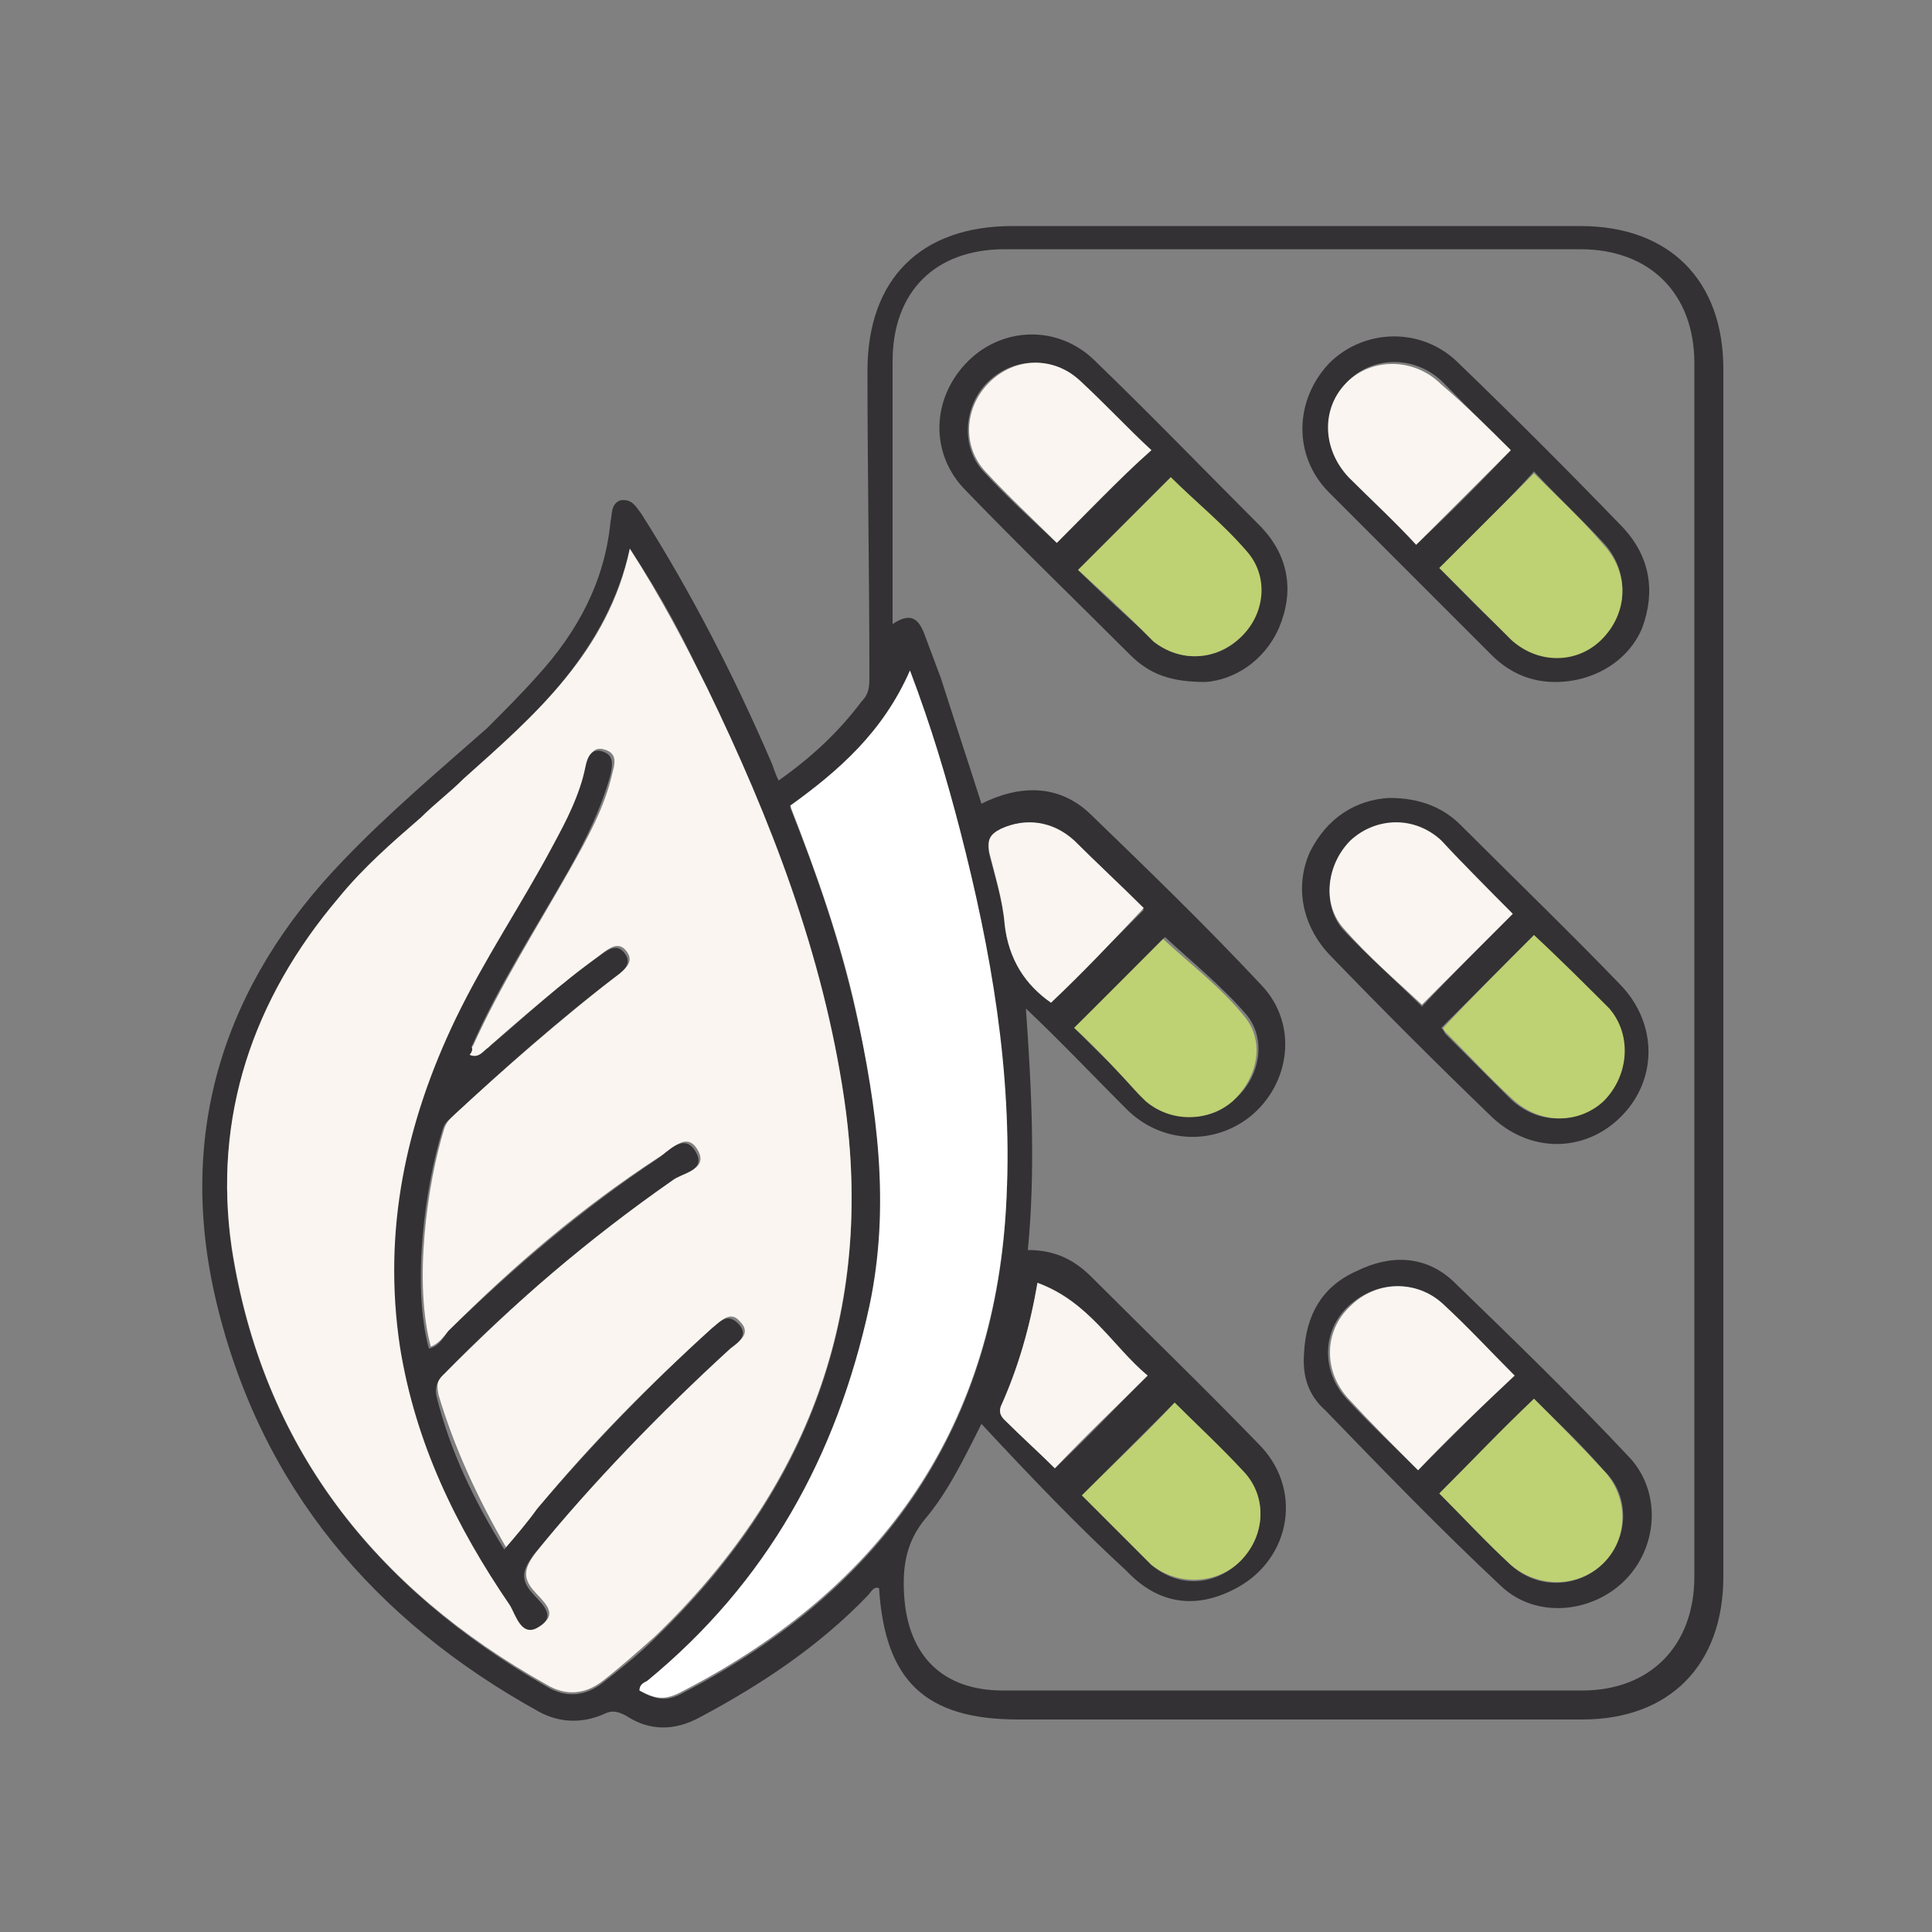
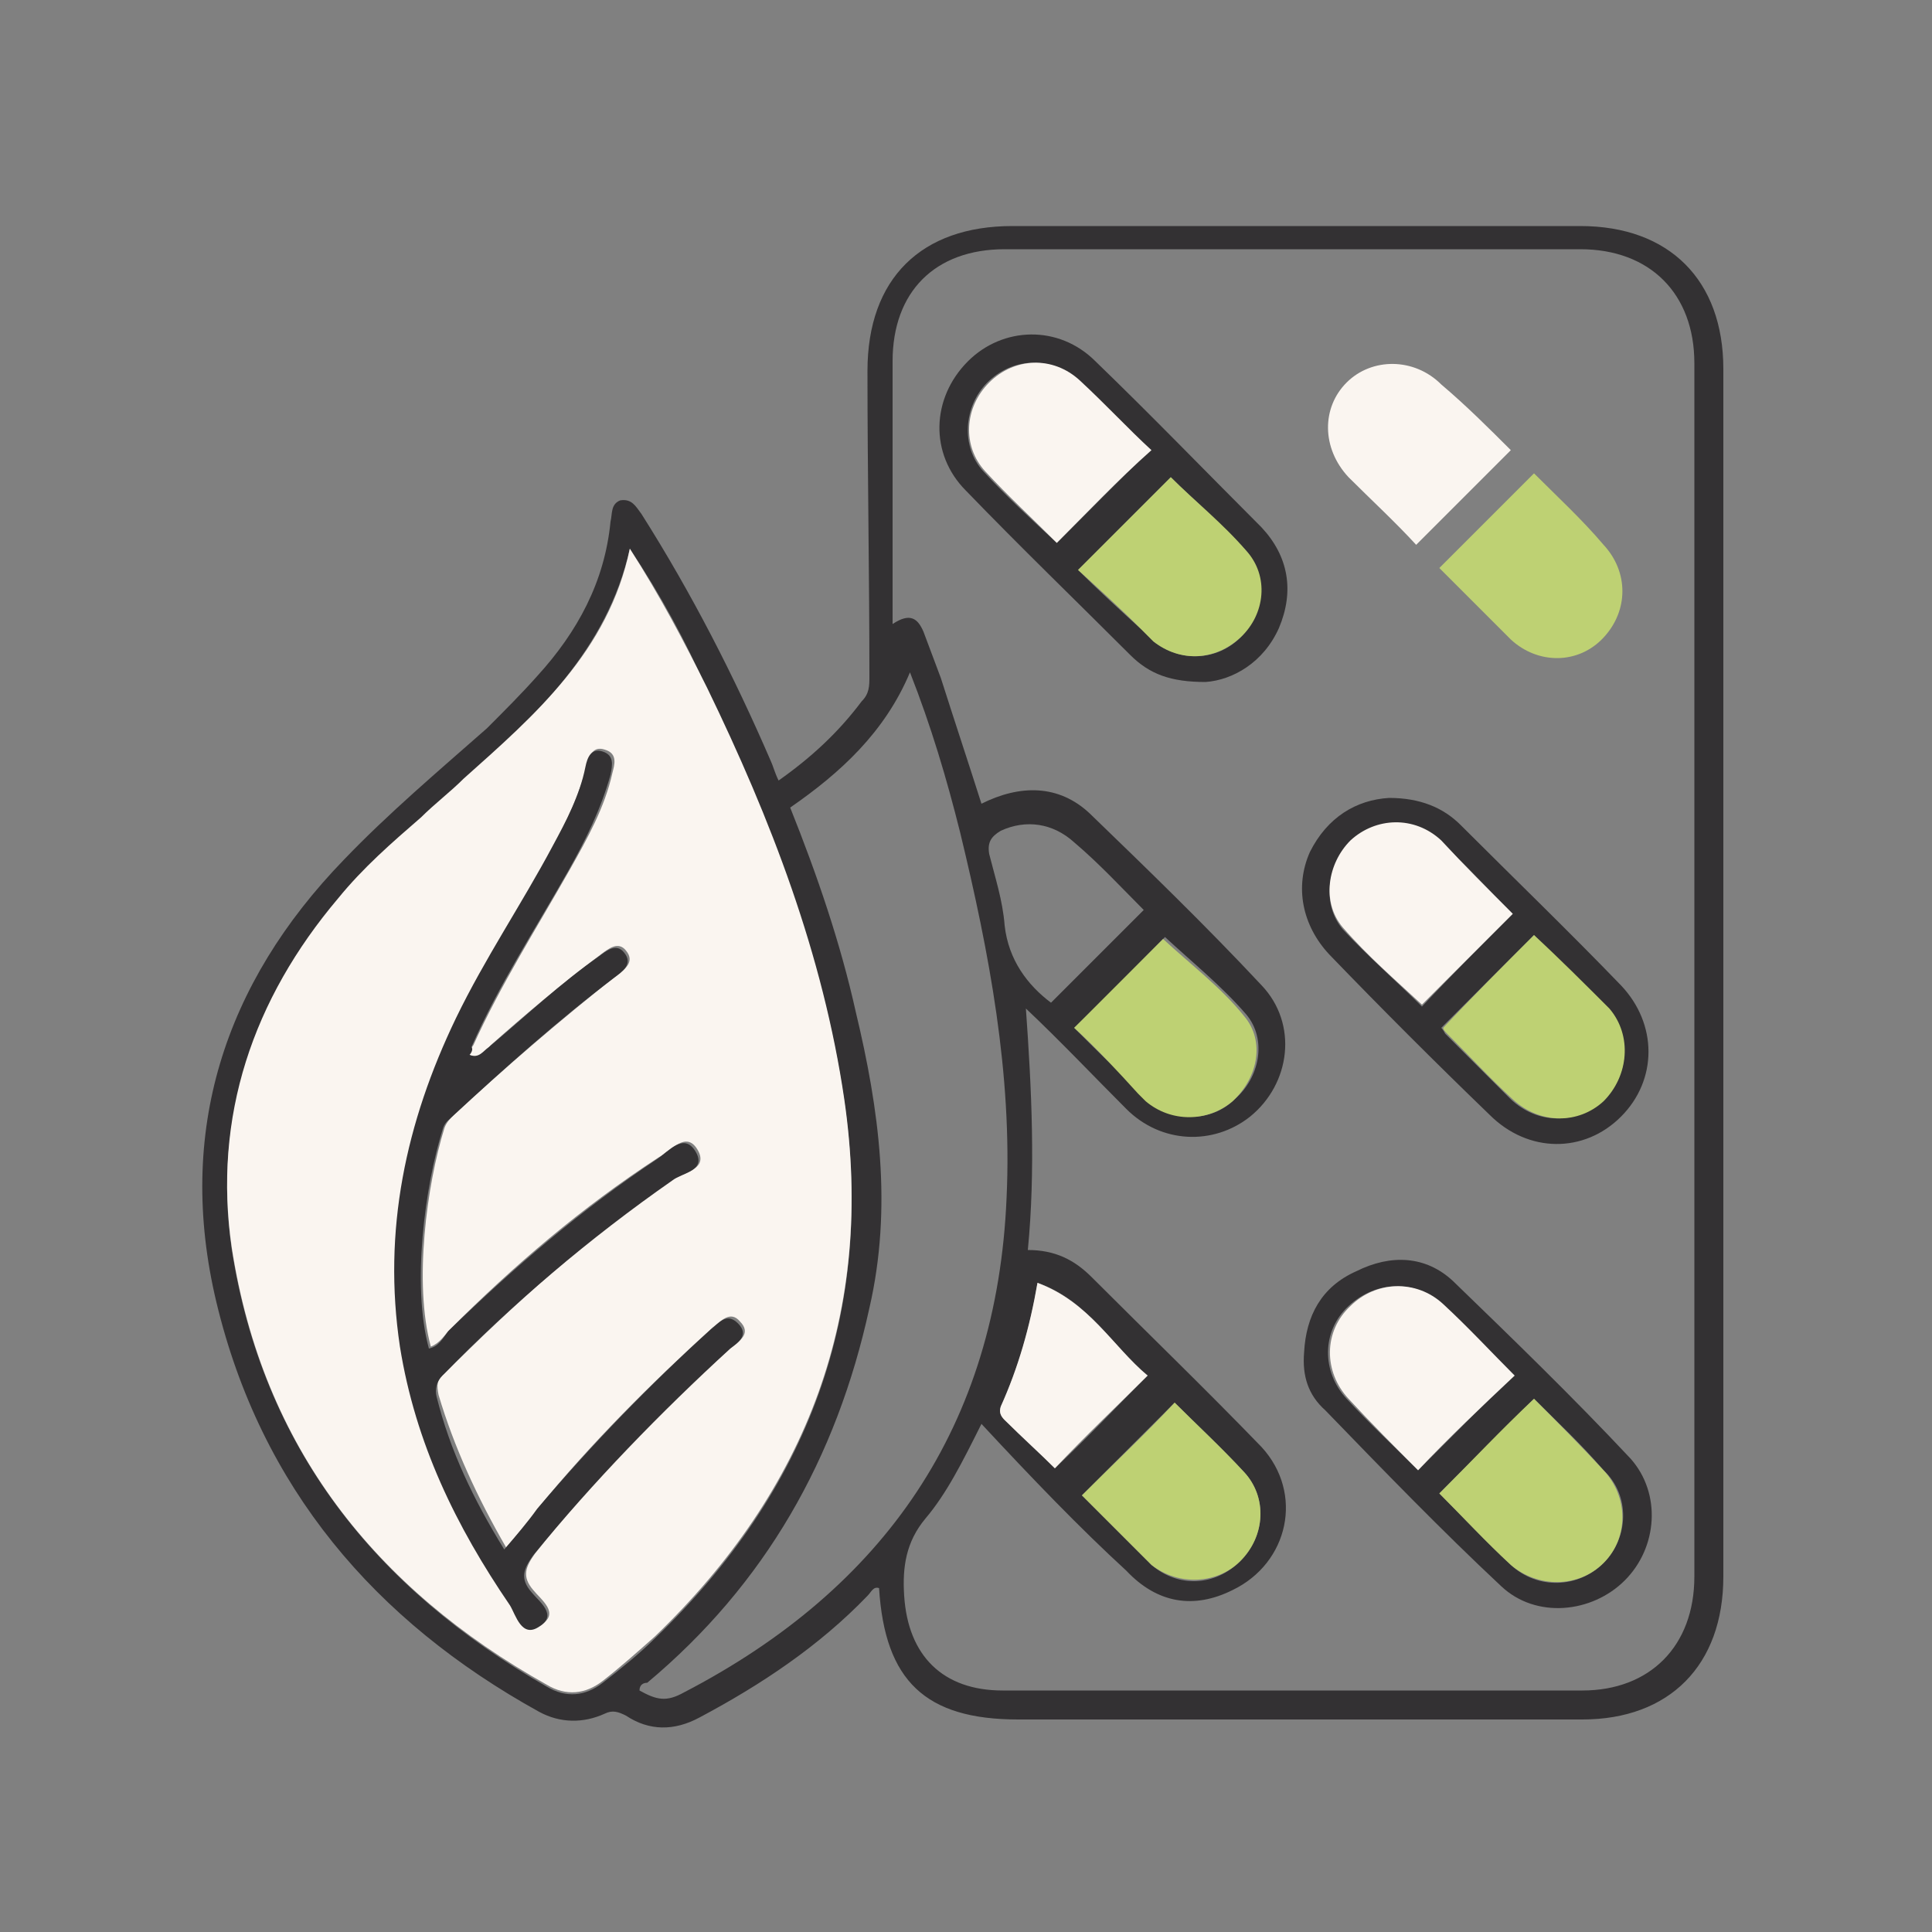
<svg xmlns="http://www.w3.org/2000/svg" id="Layer_1" x="0px" y="0px" viewBox="0 0 100 100" style="enable-background:new 0 0 100 100;" xml:space="preserve">
  <rect x="0" y="0" width="100" height="100" fill="#808080" stroke="none" />
  <style type="text/css">	.st0{fill:#333133;}	.st1{fill:#FAF5F0;}	.st2{fill:#FFFFFF;}	.st3{fill:#BED173;}</style>
  <path class="st0" d="M40.3,40.4c1.7-1.2,3.1-2.5,4.3-4.1C45,35.9,45,35.5,45,35c0-5.2-0.1-10.5-0.1-15.8c0-4.8,2.8-7.5,7.5-7.5 c9.8,0,19.6,0,29.4,0c4.6,0,7.4,2.8,7.4,7.4c0,20.8,0,41.7,0,62.5c0,4.6-2.8,7.4-7.3,7.4c-9.7,0-19.5,0-29.2,0c-4.8,0-6.9-2-7.2-6.8 c-0.3-0.1-0.4,0.2-0.6,0.4c-2.5,2.6-5.5,4.6-8.7,6.3c-1.3,0.7-2.6,0.7-3.8-0.1c-0.4-0.2-0.7-0.3-1.1-0.1c-1.1,0.5-2.3,0.5-3.4-0.1 c-8.5-4.7-14.4-11.6-16.7-21.2c-2.1-8.8,0.4-16.5,6.6-22.9c2.3-2.4,4.9-4.6,7.4-6.8c0.9-0.9,1.8-1.8,2.6-2.7c2.1-2.3,3.5-4.9,3.8-8 c0.1-0.4,0-0.9,0.5-1.1c0.6-0.1,0.8,0.3,1.1,0.7c2.6,4.1,4.8,8.4,6.7,12.8C40,39.6,40.1,40,40.3,40.4z M50.8,73.7 c-1,2-1.8,3.6-2.9,4.9c-1,1.2-1.2,2.5-1.1,4c0.2,3.1,2,4.9,5.1,4.9c10,0,20,0,30,0c3.5,0,5.8-2.3,5.8-5.9c0-20.9,0-41.9,0-62.8 c0-3.6-2.3-5.9-5.9-5.9c-9.9,0-19.9,0-29.8,0c-3.6,0-5.8,2.2-5.8,5.8c0,4.2,0,8.4,0,12.5c0,0.3,0,0.7,0,1.1c0.9-0.6,1.3-0.3,1.6,0.4 c0.3,0.8,0.6,1.6,0.9,2.4c0.7,2.2,1.4,4.3,2.1,6.5c2-1,4-1,5.6,0.5c3,2.9,6,5.8,8.9,8.9c1.9,2,1.5,5.1-0.6,6.8 c-1.9,1.5-4.6,1.4-6.4-0.4c-1.7-1.7-3.4-3.5-5.2-5.2c0.3,4.2,0.5,8.4,0.1,12.5c1.4,0,2.4,0.5,3.3,1.4c2.9,2.9,5.9,5.8,8.8,8.8 c2.2,2.4,1.4,6-1.5,7.4c-2,1-3.9,0.7-5.5-1C55.9,79.1,53.4,76.5,50.8,73.7z M32.6,28.4c-1.2,5.3-4.9,8.6-8.5,12 c-0.7,0.7-1.5,1.4-2.2,2c-1.5,1.3-3,2.7-4.3,4.2C13.1,51.9,11,57.9,12,64.7c1.6,10.2,7.4,17.5,16.3,22.6c1,0.6,2,0.5,2.9-0.2 c0.9-0.7,1.9-1.5,2.7-2.3c7.9-7.6,11.4-16.8,9.8-27.8c-1.1-7.5-3.8-14.5-7.1-21.3C35.5,33.2,34.2,30.8,32.6,28.4z M33.1,87.5 c0.9,0.5,1.4,0.6,2.3,0.1C45.8,82.2,51.6,73.8,52.1,62c0.3-6.4-0.9-12.7-2.4-18.9c-0.7-2.8-1.5-5.5-2.6-8.3c-1.3,3.1-3.6,5.2-6.2,7 c1.4,3.5,2.6,7,3.4,10.6c1.2,5,1.9,10.1,0.7,15.3c-1.7,7.8-5.4,14.3-11.5,19.4C33.3,87.1,33.1,87.2,33.1,87.5z M55.6,53.2 c1.1,1.1,2.2,2.2,3.4,3.3c0.1,0.1,0.3,0.3,0.4,0.4c1.3,1.2,3.3,1.2,4.5,0c1.3-1.1,1.7-3.1,0.6-4.4c-1.3-1.5-2.8-2.7-4.2-4 C58.8,50,57.3,51.6,55.6,53.2z M60.8,72.6c-1.6,1.6-3.2,3.2-4.8,4.8c1,1,2.1,2.1,3.3,3.3c0.1,0.1,0.2,0.2,0.3,0.3 c1.4,1.2,3.3,1.1,4.6-0.2c1.3-1.3,1.4-3.3,0.2-4.6C63.2,74.9,61.9,73.7,60.8,72.6z M54.4,51.9c1.6-1.6,3.2-3.2,4.8-4.8 c-1.1-1.1-2.3-2.4-3.6-3.5c-1.1-1-2.5-1.2-3.8-0.6c-0.5,0.3-0.7,0.6-0.6,1.2c0.3,1.2,0.7,2.4,0.8,3.7C52.2,49.7,53.2,51,54.4,51.9z  M53.7,66.4c-0.4,2.4-1,4.4-1.9,6.4c-0.1,0.3,0,0.5,0.2,0.7c1,0.9,1.9,1.8,2.6,2.5c1.7-1.6,3.2-3.2,4.8-4.8 C57.6,69.7,56.3,67.3,53.7,66.4z" />
  <path class="st1" d="M32.6,28.4c1.6,2.5,2.8,4.8,4,7.2c3.3,6.8,6,13.8,7.1,21.3c1.6,11-1.9,20.2-9.8,27.8c-0.9,0.8-1.8,1.6-2.7,2.3 c-0.9,0.7-1.9,0.8-2.9,0.2c-8.9-5-14.7-12.3-16.3-22.6c-1-6.8,1.1-12.9,5.5-18.1c1.3-1.6,2.8-2.9,4.3-4.2c0.7-0.7,1.5-1.3,2.2-2 C27.7,37,31.5,33.7,32.6,28.4z M24.3,54.6c0.1-0.2,0.1-0.4,0.2-0.5c1.4-3.1,3.3-6.1,5-9.1c0.9-1.6,1.8-3.2,2.2-5 c0.1-0.4,0.3-1-0.4-1.2c-0.6-0.2-0.8,0.3-0.9,0.8c-0.4,1.4-1,2.8-1.7,4.1c-1.6,3-3.5,5.9-5,8.9c-2.6,5.4-3.8,11-2.9,17 c0.7,4.9,2.9,9.3,5.7,13.4c0.4,0.5,0.6,1.7,1.5,1.1c1-0.6,0-1.3-0.4-1.8c-0.6-0.7-0.4-1.2,0.1-1.9c3.1-3.9,6.5-7.4,10.2-10.7 c0.4-0.3,1-0.7,0.4-1.3c-0.5-0.6-1,0-1.4,0.3c-3.2,2.9-6.3,6-9,9.3c-0.5,0.7-1.1,1.4-1.7,2.1c-1.5-2.6-2.7-5.2-3.5-7.9 c-0.1-0.5-0.1-0.8,0.3-1.1c3.7-3.7,7.6-7.2,11.9-10.1c0.5-0.3,1.8-0.5,1.2-1.5c-0.6-1-1.4,0.1-2,0.4c-4,2.6-7.5,5.6-10.8,8.9 c-0.3,0.3-0.5,0.7-1,0.9c-0.9-3.3-0.2-8.4,0.7-11.3c0.1-0.3,0.3-0.5,0.5-0.7c2.7-2.5,5.5-4.9,8.4-7.2c0.4-0.3,1-0.7,0.5-1.3 c-0.4-0.5-0.9-0.1-1.3,0.2c-2,1.5-3.9,3.1-5.7,4.7C25.1,54.4,24.9,54.9,24.3,54.6z" />
-   <path class="st2" d="M33.1,87.5c0-0.3,0.2-0.4,0.4-0.5c6.2-5.1,9.8-11.6,11.5-19.4c1.1-5.2,0.4-10.2-0.7-15.3c-0.8-3.6-2-7-3.4-10.6 c2.5-1.8,4.8-3.8,6.2-7c1.1,2.9,1.9,5.6,2.6,8.3c1.6,6.2,2.7,12.5,2.4,18.9c-0.5,11.8-6.3,20.2-16.7,25.6C34.5,88,34,88,33.1,87.5z" />
  <path class="st3" d="M55.6,53.2c1.6-1.6,3.2-3.2,4.6-4.6c1.4,1.3,3,2.5,4.2,4c1.1,1.3,0.7,3.2-0.6,4.4c-1.3,1.1-3.2,1.1-4.5,0 c-0.1-0.1-0.3-0.3-0.4-0.4C57.9,55.5,56.8,54.3,55.6,53.2z" />
  <path class="st3" d="M60.8,72.6c1.1,1.1,2.4,2.3,3.6,3.6c1.2,1.3,1.1,3.3-0.2,4.6c-1.2,1.2-3.2,1.3-4.6,0.2 c-0.1-0.1-0.2-0.2-0.3-0.3c-1.2-1.2-2.3-2.3-3.3-3.3C57.6,75.8,59.2,74.3,60.8,72.6z" />
-   <path class="st1" d="M54.4,51.9c-1.3-0.9-2.2-2.2-2.4-4.1c-0.1-1.2-0.5-2.5-0.8-3.7c-0.1-0.6,0-0.9,0.6-1.2c1.3-0.6,2.7-0.4,3.8,0.6 c1.2,1.2,2.5,2.4,3.6,3.5C57.6,48.7,56.1,50.3,54.4,51.9z" />
  <path class="st1" d="M53.7,66.4c2.7,1,3.9,3.3,5.7,4.8c-1.6,1.6-3.2,3.1-4.8,4.8c-0.7-0.7-1.7-1.6-2.6-2.5c-0.2-0.2-0.3-0.4-0.2-0.7 C52.7,70.8,53.3,68.7,53.7,66.4z" />
  <path class="st0" d="M62.4,35.3c-1.8,0-2.9-0.4-3.9-1.4c-2.8-2.8-5.7-5.6-8.5-8.5c-1.9-1.9-1.8-4.8,0.1-6.7c1.8-1.8,4.7-1.9,6.6,0 c2.9,2.8,5.7,5.7,8.6,8.6c1.4,1.5,1.7,3.3,0.9,5.2C65.4,34.3,63.8,35.2,62.4,35.3z M60.6,24.7c-1.5,1.5-3.1,3.1-4.8,4.8 c1,1,2.2,2.1,3.3,3.1c0.2,0.2,0.4,0.4,0.6,0.6c1.4,1.1,3.3,1,4.5-0.2c1.2-1.2,1.4-3.2,0.3-4.5C63.2,27.1,61.8,25.9,60.6,24.7z  M54.7,28.1c1.6-1.6,3.2-3.2,4.8-4.8c-1.2-1.2-2.4-2.5-3.7-3.6c-1.4-1.3-3.4-1.2-4.7,0.1c-1.2,1.2-1.4,3.3-0.2,4.6 C52.1,25.7,53.4,26.9,54.7,28.1z" />
  <path class="st0" d="M67.5,70c0.1-1.9,0.9-3.4,2.7-4.2c1.8-0.9,3.6-0.8,5,0.5c3.1,3,6.2,6,9.2,9.2c1.6,1.8,1.4,4.6-0.3,6.3 c-1.7,1.7-4.6,2-6.4,0.3c-3.1-2.9-6.1-6-9.1-9.1C67.7,72.2,67.4,71.2,67.5,70z M73.4,76.1c1.7-1.7,3.3-3.3,4.9-4.9 c-1.2-1.2-2.4-2.5-3.7-3.7c-1.4-1.3-3.4-1.2-4.8,0.1c-1.4,1.3-1.4,3.4-0.1,4.8C70.9,73.7,72.2,74.9,73.4,76.1z M79.4,72.4 c-1.7,1.7-3.3,3.3-4.9,4.9c1.2,1.2,2.4,2.5,3.7,3.7c1.4,1.3,3.5,1.2,4.8-0.1c1.3-1.3,1.4-3.5,0-4.8C81.8,74.7,80.6,73.6,79.4,72.4z" />
  <path class="st0" d="M71.9,41.3c1.6,0,2.8,0.5,3.7,1.4c2.8,2.8,5.6,5.5,8.3,8.3c1.9,2,1.9,4.9,0,6.8c-1.9,1.9-4.8,1.9-6.8-0.1 c-2.8-2.7-5.6-5.5-8.3-8.3c-1.4-1.5-1.8-3.5-1-5.3C68.7,42.3,70.2,41.4,71.9,41.3z M78.3,47.3c-1.3-1.3-2.5-2.6-3.7-3.7 c-1.4-1.3-3.3-1.2-4.7,0c-1.2,1.2-1.5,3.2-0.4,4.5c1.3,1.4,2.8,2.7,4.1,4C75.1,50.5,76.7,48.9,78.3,47.3z M79.4,48.4 c-1.6,1.6-3.2,3.2-4.8,4.8c0,0,0.1,0.1,0.2,0.3c1.2,1.2,2.3,2.3,3.4,3.4c1.4,1.3,3.3,1.3,4.7,0.1c1.4-1.2,1.6-3.4,0.3-4.8 C82,50.9,80.6,49.7,79.4,48.4z" />
-   <path class="st0" d="M80.5,35.3c-1.3,0-2.4-0.5-3.3-1.4c-2.8-2.8-5.6-5.6-8.4-8.4c-1.9-1.9-1.8-4.8,0-6.7c1.8-1.8,4.8-1.9,6.7,0 c2.9,2.8,5.7,5.6,8.5,8.5c1.4,1.5,1.7,3.3,1,5.2C84.3,34.2,82.5,35.3,80.5,35.3z M78.2,23.3c-1.2-1.1-2.3-2.3-3.5-3.5 c-1.4-1.4-3.6-1.4-4.9-0.1c-1.3,1.4-1.3,3.5,0.1,4.9c1.2,1.2,2.4,2.4,3.5,3.5C75,26.6,76.6,25,78.2,23.3z M74.5,29.4 c1.2,1.2,2.4,2.5,3.7,3.6c1.4,1.3,3.6,1.2,4.8-0.1c1.3-1.3,1.3-3.4,0-4.8c-1.2-1.3-2.5-2.5-3.6-3.7C77.8,26.2,76.2,27.7,74.5,29.4z" />
  <path class="st0" d="M24.3,54.6c0.5,0.2,0.7-0.2,1-0.4c1.9-1.6,3.7-3.3,5.7-4.7c0.4-0.3,0.9-0.7,1.3-0.2c0.5,0.6-0.1,1-0.5,1.3 c-2.9,2.2-5.7,4.7-8.4,7.2c-0.2,0.2-0.4,0.3-0.5,0.7c-0.9,2.9-1.6,8-0.7,11.3c0.5-0.1,0.7-0.5,1-0.9c3.4-3.3,6.9-6.3,10.8-8.9 c0.6-0.4,1.4-1.4,2-0.4c0.6,1-0.7,1.1-1.2,1.5c-4.3,3-8.3,6.4-11.9,10.1c-0.3,0.3-0.4,0.7-0.3,1.1c0.7,2.8,1.9,5.3,3.5,7.9 c0.6-0.7,1.2-1.4,1.7-2.1c2.8-3.3,5.8-6.4,9-9.3c0.4-0.3,0.8-0.9,1.4-0.3c0.6,0.6,0,1-0.4,1.3c-3.6,3.3-7.1,6.9-10.2,10.7 c-0.5,0.7-0.7,1.2-0.1,1.9c0.4,0.5,1.4,1.2,0.4,1.8c-0.9,0.6-1.2-0.6-1.5-1.1c-2.8-4.1-4.9-8.4-5.7-13.4c-0.9-6,0.3-11.6,2.9-17 c1.5-3.1,3.4-5.9,5-8.9c0.7-1.3,1.4-2.6,1.7-4.1c0.1-0.5,0.3-1,0.9-0.8c0.6,0.2,0.5,0.7,0.4,1.2c-0.5,1.8-1.3,3.4-2.2,5 c-1.7,3-3.6,5.9-5,9.1C24.5,54.3,24.4,54.5,24.3,54.6z" />
  <path class="st3" d="M60.6,24.7c1.2,1.2,2.7,2.4,3.9,3.8c1.2,1.3,1,3.3-0.3,4.5c-1.3,1.2-3.1,1.3-4.5,0.2c-0.2-0.2-0.4-0.4-0.6-0.6 c-1.1-1.1-2.2-2.1-3.3-3.1C57.5,27.8,59.1,26.2,60.6,24.7z" />
  <path class="st1" d="M54.7,28.1c-1.2-1.2-2.5-2.4-3.7-3.7c-1.2-1.3-1.1-3.3,0.2-4.6c1.3-1.3,3.3-1.4,4.7-0.1 c1.3,1.2,2.5,2.5,3.7,3.6C57.8,24.9,56.3,26.5,54.7,28.1z" />
  <path class="st1" d="M73.4,76.1c-1.2-1.2-2.4-2.4-3.6-3.7c-1.3-1.4-1.3-3.5,0.1-4.8c1.3-1.3,3.4-1.4,4.8-0.1 c1.3,1.2,2.5,2.5,3.7,3.7C76.7,72.8,75,74.4,73.4,76.1z" />
  <path class="st3" d="M79.4,72.4c1.2,1.2,2.4,2.4,3.6,3.7c1.3,1.4,1.3,3.5,0,4.8c-1.3,1.3-3.4,1.3-4.8,0.1c-1.3-1.2-2.5-2.5-3.7-3.7 C76.2,75.6,77.7,74,79.4,72.4z" />
  <path class="st1" d="M78.3,47.3c-1.6,1.6-3.2,3.2-4.7,4.7c-1.4-1.3-2.8-2.5-4.1-4c-1.1-1.3-0.8-3.3,0.4-4.5c1.3-1.2,3.3-1.3,4.7,0 C75.8,44.8,77,46,78.3,47.3z" />
  <path class="st3" d="M79.4,48.4c1.3,1.2,2.6,2.5,3.9,3.8c1.2,1.4,1,3.5-0.3,4.8c-1.3,1.2-3.3,1.2-4.7-0.1c-1.2-1.1-2.3-2.3-3.4-3.4 c-0.1-0.1-0.2-0.2-0.2-0.3C76.2,51.6,77.8,50,79.4,48.4z" />
  <path class="st1" d="M78.2,23.3c-1.7,1.7-3.3,3.3-4.9,4.9c-1.1-1.2-2.3-2.3-3.5-3.5c-1.4-1.5-1.4-3.6-0.1-4.9 c1.3-1.3,3.5-1.3,4.9,0.1C75.9,21,77.1,22.2,78.2,23.3z" />
  <path class="st3" d="M74.5,29.4c1.6-1.6,3.2-3.2,4.9-4.9c1.2,1.2,2.5,2.4,3.6,3.7c1.3,1.4,1.3,3.4,0,4.8c-1.3,1.4-3.4,1.4-4.8,0.1 C76.9,31.8,75.7,30.6,74.5,29.4z" />
</svg>